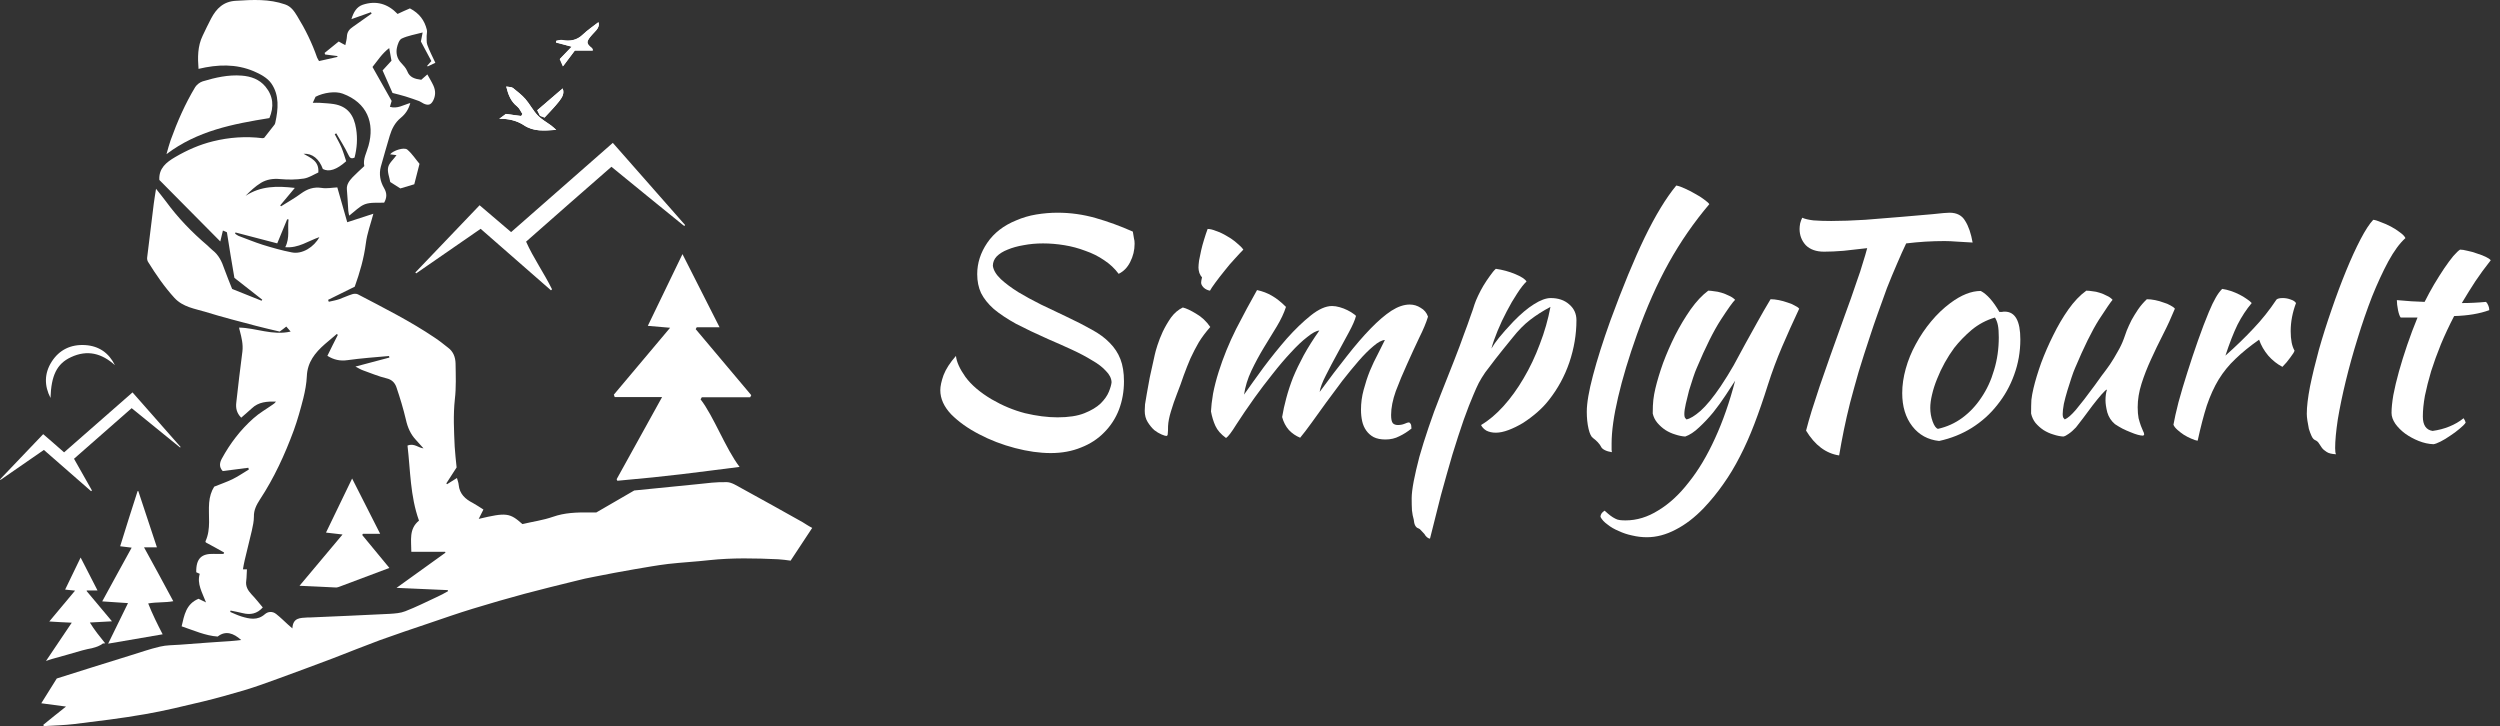
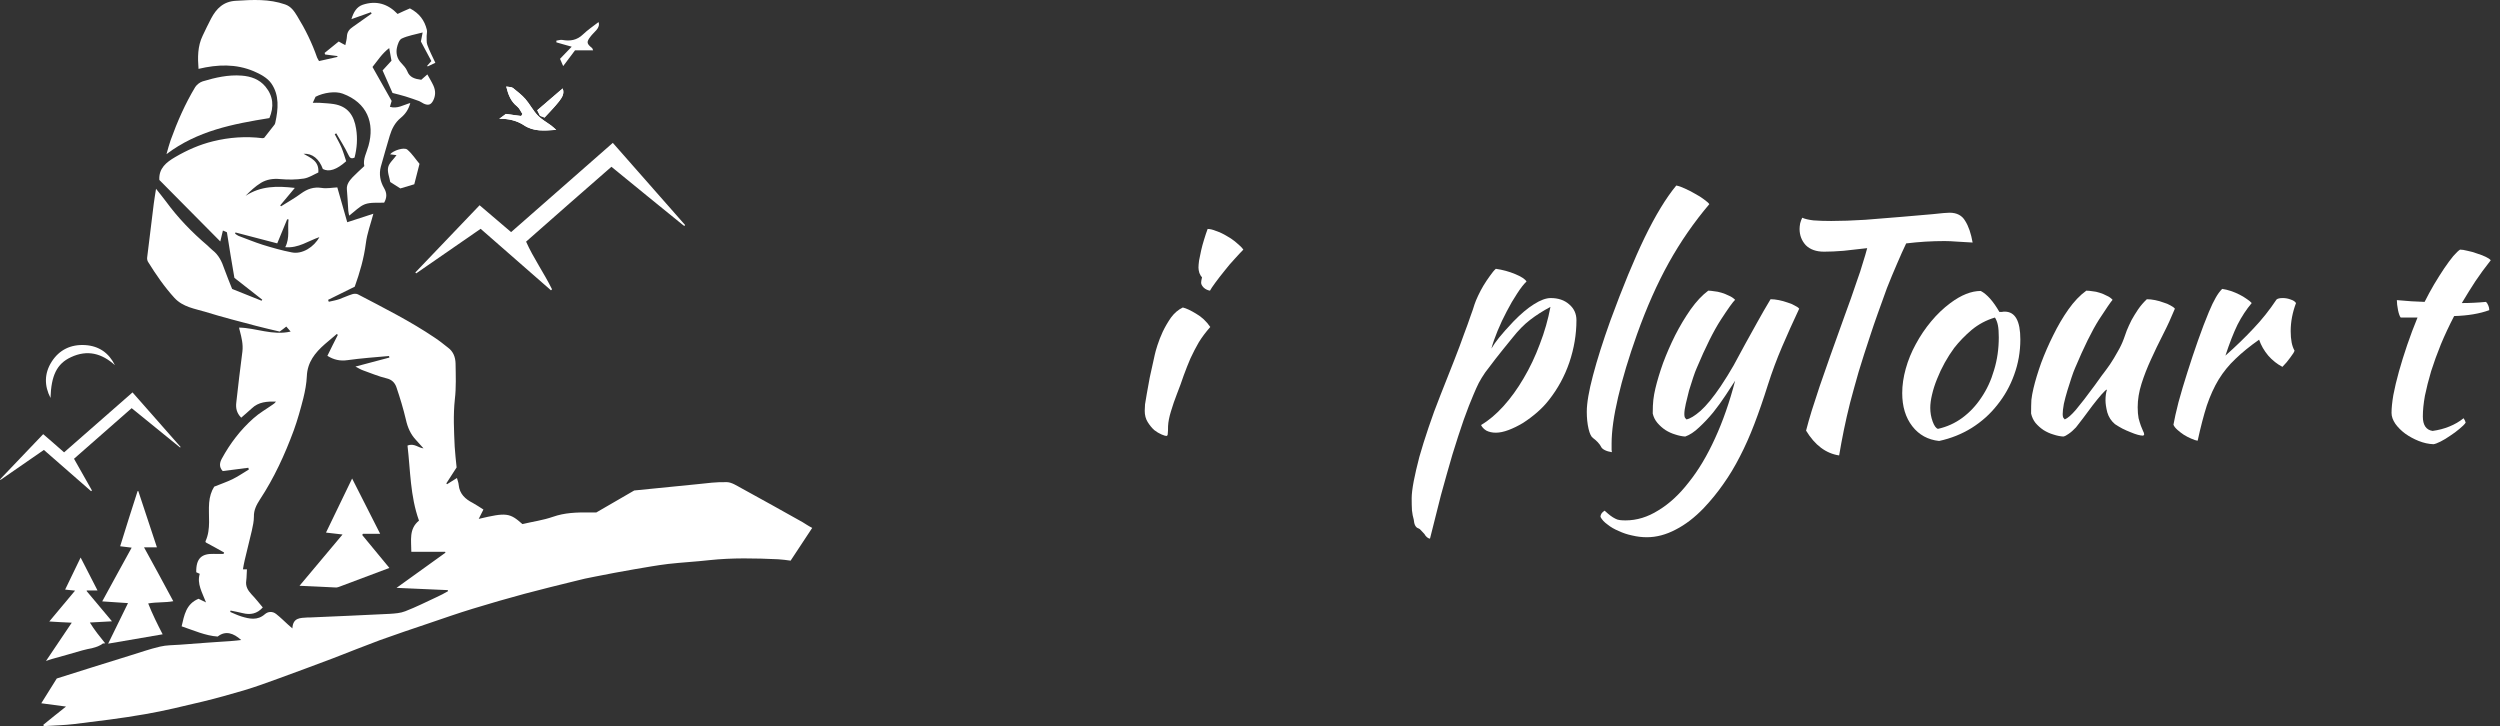
<svg xmlns="http://www.w3.org/2000/svg" width="100%" height="100%" viewBox="0 0 241 70" fill="none">
  <rect x="0" y="0" width="241" height="70" fill="#333333" stroke="none" />
-   <path d="M109.205 22.327C109.262 22.649 109.3 22.877 109.319 23.01C109.357 23.124 109.376 23.285 109.376 23.494C109.376 24.12 109.233 24.708 108.949 25.259C108.683 25.79 108.313 26.17 107.838 26.397C107.459 25.885 106.994 25.448 106.444 25.088C105.893 24.708 105.286 24.405 104.622 24.177C103.977 23.93 103.303 23.75 102.601 23.636C101.899 23.522 101.215 23.465 100.551 23.465C99.887 23.465 99.261 23.522 98.672 23.636C98.103 23.731 97.591 23.873 97.135 24.063C96.699 24.234 96.348 24.452 96.082 24.718C95.835 24.983 95.712 25.287 95.712 25.629C95.769 26.046 96.025 26.473 96.481 26.91C96.936 27.327 97.496 27.745 98.16 28.162C98.824 28.561 99.555 28.959 100.352 29.358C101.168 29.756 101.965 30.136 102.743 30.496C103.711 30.952 104.546 31.379 105.248 31.777C105.95 32.157 106.529 32.584 106.984 33.058C107.44 33.514 107.781 34.036 108.009 34.624C108.237 35.212 108.351 35.924 108.351 36.759C108.351 37.727 108.19 38.638 107.867 39.492C107.544 40.327 107.07 41.057 106.444 41.684C105.836 42.31 105.096 42.794 104.223 43.135C103.35 43.496 102.373 43.676 101.291 43.676C100.229 43.676 99.08 43.515 97.847 43.192C96.613 42.87 95.456 42.424 94.374 41.854C93.311 41.304 92.419 40.668 91.698 39.947C90.996 39.207 90.645 38.429 90.645 37.613C90.645 37.233 90.749 36.749 90.958 36.161C91.186 35.573 91.584 34.956 92.154 34.311C92.211 34.88 92.514 35.554 93.065 36.332C93.634 37.11 94.478 37.831 95.598 38.495C96.642 39.103 97.714 39.548 98.815 39.833C99.934 40.099 100.978 40.232 101.946 40.232C103.009 40.232 103.872 40.099 104.536 39.833C105.201 39.568 105.722 39.254 106.102 38.894C106.482 38.514 106.747 38.135 106.899 37.755C107.051 37.376 107.136 37.072 107.155 36.844C107.136 36.465 106.956 36.104 106.614 35.763C106.292 35.402 105.846 35.06 105.276 34.738C104.726 34.396 104.081 34.055 103.341 33.713C102.601 33.371 101.832 33.03 101.035 32.688C99.84 32.157 98.805 31.663 97.932 31.208C97.078 30.734 96.367 30.259 95.797 29.785C95.247 29.291 94.839 28.779 94.573 28.248C94.327 27.716 94.203 27.109 94.203 26.426C94.203 25.363 94.526 24.357 95.171 23.408C95.816 22.459 96.746 21.738 97.961 21.245C98.568 20.979 99.213 20.79 99.896 20.676C100.599 20.562 101.282 20.505 101.946 20.505C103.198 20.505 104.423 20.676 105.618 21.017C106.814 21.359 108.009 21.795 109.205 22.327Z" fill="white" />
  <path d="M110.352 39.605C110.352 39.435 110.362 39.226 110.381 38.979C110.419 38.714 110.476 38.372 110.552 37.954C110.627 37.518 110.722 36.996 110.836 36.389C110.969 35.782 111.13 35.051 111.32 34.197C111.358 34.007 111.444 33.703 111.576 33.286C111.709 32.868 111.88 32.432 112.089 31.977C112.316 31.502 112.582 31.047 112.886 30.61C113.208 30.174 113.588 29.851 114.024 29.642C114.347 29.718 114.774 29.918 115.305 30.24C115.837 30.544 116.292 30.971 116.672 31.521C116.235 32.015 115.865 32.508 115.562 33.001C115.277 33.495 115.011 34.007 114.765 34.538C114.537 35.07 114.319 35.62 114.11 36.19C113.92 36.759 113.702 37.357 113.455 37.983C113.246 38.514 113.057 39.065 112.886 39.634C112.715 40.184 112.62 40.668 112.601 41.086C112.601 41.427 112.592 41.664 112.573 41.797C112.573 41.949 112.525 42.025 112.43 42.025C112.354 42.025 112.203 41.978 111.975 41.883C111.747 41.788 111.51 41.645 111.263 41.456C111.035 41.247 110.827 40.991 110.637 40.687C110.447 40.383 110.352 40.023 110.352 39.605ZM115.789 27.251C115.789 27.137 115.818 26.967 115.875 26.739C115.78 26.644 115.694 26.502 115.619 26.312C115.562 26.122 115.533 25.951 115.533 25.799C115.533 25.629 115.552 25.401 115.59 25.116C115.647 24.813 115.713 24.49 115.789 24.148C115.865 23.807 115.96 23.456 116.074 23.095C116.188 22.716 116.302 22.374 116.416 22.07C116.643 22.07 116.918 22.137 117.241 22.27C117.583 22.384 117.924 22.545 118.266 22.754C118.607 22.943 118.921 23.162 119.205 23.408C119.49 23.636 119.708 23.854 119.86 24.063C119.651 24.272 119.376 24.566 119.034 24.945C118.693 25.306 118.361 25.695 118.038 26.113C117.715 26.511 117.421 26.891 117.156 27.251C116.89 27.612 116.719 27.868 116.643 28.02C116.416 27.982 116.216 27.887 116.045 27.735C115.875 27.564 115.789 27.403 115.789 27.251Z" fill="white" />
-   <path d="M133.504 32.774C133.201 32.793 132.831 32.992 132.394 33.371C131.958 33.732 131.483 34.206 130.971 34.795C130.478 35.364 129.956 36 129.405 36.702C128.874 37.404 128.352 38.106 127.84 38.808C127.346 39.492 126.881 40.137 126.445 40.744C126.008 41.351 125.638 41.835 125.335 42.196C124.917 42.025 124.557 41.778 124.253 41.456C123.949 41.114 123.731 40.697 123.598 40.203C123.693 39.615 123.826 39.008 123.997 38.381C124.168 37.736 124.386 37.072 124.652 36.389C124.936 35.706 125.278 34.994 125.676 34.254C126.094 33.495 126.597 32.698 127.185 31.863C126.9 31.882 126.511 32.09 126.018 32.489C125.524 32.868 124.993 33.371 124.424 33.998C123.854 34.605 123.266 35.298 122.659 36.076C122.052 36.835 121.482 37.584 120.951 38.325C120.249 39.311 119.661 40.175 119.186 40.915C118.731 41.655 118.399 42.092 118.19 42.224C117.696 41.864 117.355 41.475 117.165 41.057C116.975 40.64 116.833 40.175 116.738 39.662C116.757 39.207 116.823 38.638 116.937 37.954C117.07 37.271 117.25 36.569 117.478 35.848C117.915 34.463 118.474 33.087 119.158 31.72C119.86 30.354 120.533 29.102 121.179 27.963C121.71 28.077 122.184 28.257 122.602 28.504C123.038 28.75 123.494 29.111 123.968 29.585C123.779 30.174 123.484 30.8 123.086 31.464C122.687 32.109 122.27 32.793 121.833 33.514C121.397 34.235 120.998 34.975 120.638 35.734C120.277 36.493 120.04 37.262 119.926 38.04C120.458 37.281 121.084 36.408 121.805 35.421C122.545 34.434 123.295 33.504 124.054 32.631C124.832 31.758 125.6 31.018 126.359 30.411C127.119 29.804 127.802 29.5 128.409 29.5C128.637 29.5 128.883 29.538 129.149 29.614C129.415 29.69 129.662 29.785 129.889 29.899C130.117 30.012 130.307 30.126 130.459 30.24C130.61 30.335 130.696 30.411 130.715 30.468C130.62 30.848 130.392 31.369 130.032 32.033C129.69 32.679 129.32 33.362 128.921 34.083C128.523 34.804 128.153 35.506 127.811 36.19C127.47 36.854 127.27 37.385 127.213 37.784C128.143 36.512 129.016 35.364 129.832 34.339C130.648 33.295 131.417 32.404 132.138 31.663C132.859 30.923 133.523 30.354 134.131 29.956C134.757 29.557 135.345 29.358 135.896 29.358C136.275 29.358 136.626 29.462 136.949 29.671C137.29 29.861 137.528 30.145 137.66 30.525C137.49 31.094 137.205 31.777 136.806 32.574C136.427 33.371 136.038 34.216 135.639 35.108C135.241 35.981 134.88 36.844 134.558 37.698C134.254 38.552 134.102 39.321 134.102 40.004C134.102 40.403 134.159 40.668 134.273 40.801C134.387 40.915 134.548 40.972 134.757 40.972C134.985 40.972 135.193 40.934 135.383 40.858C135.592 40.763 135.744 40.716 135.839 40.716C135.952 40.791 136.019 40.886 136.038 41C136.057 41.114 136.066 41.218 136.066 41.313C135.687 41.617 135.298 41.864 134.899 42.053C134.501 42.262 134.055 42.367 133.561 42.367C133.106 42.367 132.726 42.291 132.423 42.139C132.138 41.987 131.901 41.778 131.711 41.513C131.521 41.247 131.388 40.943 131.313 40.602C131.237 40.26 131.199 39.89 131.199 39.492C131.199 38.846 131.284 38.211 131.455 37.584C131.626 36.939 131.825 36.332 132.053 35.763C132.299 35.174 132.556 34.633 132.821 34.14C133.087 33.628 133.315 33.172 133.504 32.774Z" fill="white" />
  <path d="M136.74 50.935C136.474 50.859 136.322 50.574 136.284 50.081C136.208 49.834 136.151 49.54 136.113 49.199C136.094 48.857 136.085 48.468 136.085 48.031C136.085 47.633 136.151 47.083 136.284 46.38C136.417 45.697 136.597 44.919 136.825 44.046C137.072 43.173 137.366 42.234 137.707 41.228C138.049 40.203 138.429 39.169 138.846 38.125C139.358 36.816 139.804 35.687 140.184 34.738C140.563 33.77 140.877 32.935 141.123 32.233C141.389 31.531 141.598 30.952 141.75 30.496C141.92 30.041 142.053 29.652 142.148 29.329C142.224 29.102 142.338 28.826 142.49 28.504C142.641 28.181 142.812 27.858 143.002 27.536C143.211 27.194 143.42 26.881 143.628 26.597C143.837 26.293 144.027 26.065 144.198 25.913C144.862 26.008 145.488 26.179 146.076 26.426C146.665 26.672 147.025 26.91 147.158 27.137C146.892 27.384 146.589 27.773 146.247 28.305C145.906 28.817 145.573 29.386 145.251 30.012C144.928 30.62 144.634 31.246 144.368 31.891C144.103 32.536 143.903 33.106 143.771 33.599C143.96 33.276 144.207 32.925 144.511 32.546C144.814 32.166 145.279 31.645 145.906 30.98C146.608 30.259 147.262 29.709 147.87 29.329C148.496 28.931 149.037 28.732 149.492 28.732C150.213 28.732 150.802 28.931 151.257 29.329C151.732 29.728 151.969 30.24 151.969 30.866C151.969 32.233 151.741 33.59 151.286 34.937C150.83 36.266 150.175 37.471 149.321 38.552C148.999 38.97 148.619 39.368 148.183 39.748C147.746 40.127 147.291 40.469 146.816 40.773C146.342 41.057 145.877 41.285 145.422 41.456C144.966 41.627 144.558 41.712 144.198 41.712C143.856 41.712 143.552 41.645 143.287 41.513C143.04 41.361 142.869 41.181 142.774 40.972C143.514 40.535 144.236 39.928 144.938 39.15C145.64 38.372 146.285 37.48 146.873 36.474C147.481 35.449 148.003 34.349 148.439 33.172C148.894 31.996 149.236 30.8 149.464 29.585C148.743 29.965 148.088 30.383 147.5 30.838C146.93 31.274 146.361 31.853 145.792 32.574C145.109 33.409 144.568 34.083 144.169 34.596C143.771 35.108 143.439 35.544 143.173 35.905C142.926 36.266 142.717 36.607 142.547 36.93C142.395 37.233 142.224 37.613 142.034 38.068C141.769 38.676 141.455 39.482 141.095 40.488C140.753 41.475 140.393 42.585 140.013 43.818C139.653 45.052 139.282 46.361 138.903 47.747C138.542 49.151 138.191 50.546 137.85 51.931C137.641 51.893 137.461 51.741 137.309 51.476C137.157 51.305 137.043 51.182 136.967 51.106C136.91 51.03 136.834 50.973 136.74 50.935Z" fill="white" />
  <path d="M152.966 39.691C152.966 38.856 153.166 37.689 153.564 36.19C153.963 34.671 154.523 32.907 155.244 30.895C156.42 27.688 157.521 25.021 158.546 22.896C159.589 20.752 160.605 19.082 161.592 17.886C161.819 17.924 162.094 18.019 162.417 18.171C162.759 18.323 163.091 18.493 163.413 18.683C163.736 18.854 164.021 19.034 164.267 19.224C164.533 19.414 164.704 19.566 164.78 19.679C163.3 21.425 162 23.304 160.88 25.316C159.76 27.327 158.736 29.633 157.806 32.233C157.009 34.472 156.401 36.493 155.984 38.296C155.566 40.08 155.358 41.57 155.358 42.765C155.358 43.088 155.358 43.287 155.358 43.363C155.358 43.439 155.367 43.515 155.386 43.591C155.12 43.553 154.893 43.486 154.703 43.391C154.513 43.297 154.39 43.183 154.333 43.05C154.295 42.955 154.19 42.813 154.02 42.623C153.849 42.452 153.697 42.319 153.564 42.224C153.393 42.111 153.251 41.816 153.137 41.342C153.023 40.849 152.966 40.298 152.966 39.691Z" fill="white" />
  <path d="M170.425 37.1C169.989 38.486 169.552 39.748 169.116 40.886C168.679 42.025 168.215 43.069 167.721 44.018C167.228 44.986 166.696 45.868 166.127 46.665C165.558 47.481 164.931 48.25 164.248 48.971C163.375 49.882 162.474 50.574 161.544 51.049C160.614 51.542 159.684 51.789 158.754 51.789C158.28 51.789 157.805 51.732 157.331 51.618C156.876 51.523 156.449 51.381 156.05 51.191C155.633 51.02 155.272 50.812 154.968 50.565C154.646 50.337 154.418 50.09 154.285 49.825C154.285 49.597 154.418 49.398 154.684 49.227C154.911 49.436 155.101 49.597 155.253 49.711C155.405 49.825 155.557 49.92 155.708 49.995C155.841 50.071 155.993 50.119 156.164 50.138C156.316 50.157 156.496 50.166 156.705 50.166C157.787 50.166 158.84 49.844 159.865 49.199C160.908 48.572 161.886 47.671 162.797 46.494C163.726 45.337 164.571 43.923 165.33 42.253C166.089 40.602 166.734 38.752 167.266 36.702C167.019 37.081 166.715 37.546 166.355 38.097C165.994 38.647 165.596 39.197 165.159 39.748C164.723 40.279 164.267 40.763 163.793 41.2C163.337 41.636 162.891 41.93 162.455 42.082C162.151 42.063 161.829 41.997 161.487 41.883C161.164 41.788 160.851 41.645 160.548 41.456C160.263 41.266 160.007 41.038 159.779 40.773C159.551 40.507 159.4 40.203 159.324 39.862C159.324 39.311 159.343 38.875 159.381 38.552C159.419 38.211 159.485 37.841 159.58 37.442C159.751 36.721 159.997 35.905 160.32 34.994C160.662 34.083 161.051 33.191 161.487 32.318C161.943 31.426 162.436 30.601 162.967 29.842C163.518 29.064 164.087 28.456 164.675 28.02C164.827 28.02 165.017 28.039 165.245 28.077C165.472 28.096 165.71 28.143 165.956 28.219C166.203 28.295 166.44 28.39 166.668 28.504C166.896 28.599 167.095 28.732 167.266 28.902C167.057 29.092 166.601 29.728 165.899 30.809C165.197 31.891 164.419 33.447 163.565 35.478C163.47 35.687 163.356 35.99 163.223 36.389C163.091 36.787 162.958 37.205 162.825 37.641C162.711 38.078 162.607 38.505 162.512 38.922C162.417 39.34 162.37 39.672 162.37 39.919C162.37 40.07 162.388 40.184 162.426 40.26C162.483 40.336 162.531 40.393 162.569 40.431C162.91 40.374 163.366 40.099 163.935 39.605C164.504 39.093 165.15 38.306 165.871 37.243C166.326 36.56 166.744 35.886 167.123 35.222C167.503 34.538 167.873 33.855 168.233 33.172C168.613 32.489 169.002 31.787 169.401 31.066C169.799 30.345 170.226 29.604 170.682 28.845C170.928 28.845 171.194 28.874 171.479 28.931C171.763 28.988 172.038 29.064 172.304 29.159C172.57 29.234 172.798 29.329 172.987 29.443C173.196 29.538 173.348 29.642 173.443 29.756C172.854 31.009 172.304 32.233 171.792 33.428C171.279 34.624 170.824 35.848 170.425 37.1Z" fill="white" />
  <path d="M175.841 24.262C175.082 24.262 174.494 24.054 174.076 23.636C173.678 23.2 173.479 22.678 173.479 22.07C173.479 21.919 173.498 21.738 173.535 21.53C173.592 21.321 173.659 21.141 173.735 20.989C173.981 21.103 174.342 21.188 174.816 21.245C175.31 21.283 175.879 21.302 176.524 21.302C177.492 21.302 178.583 21.264 179.798 21.188C181.032 21.093 182.208 20.998 183.328 20.903C184.447 20.808 185.434 20.723 186.288 20.647C187.142 20.552 187.693 20.505 187.939 20.505C188.641 20.505 189.144 20.77 189.448 21.302C189.771 21.814 190.008 22.507 190.16 23.38C189.666 23.342 189.173 23.314 188.679 23.294C188.205 23.257 187.797 23.238 187.455 23.238C186.848 23.238 186.231 23.257 185.605 23.294C184.998 23.332 184.381 23.389 183.755 23.465C183.489 24.016 183.195 24.67 182.872 25.43C182.55 26.17 182.227 26.948 181.904 27.764C181.601 28.58 181.307 29.396 181.022 30.212C180.737 31.009 180.491 31.73 180.282 32.375C179.864 33.628 179.494 34.785 179.172 35.848C178.868 36.911 178.593 37.907 178.346 38.837C178.118 39.748 177.919 40.621 177.748 41.456C177.578 42.291 177.426 43.107 177.293 43.904C176.022 43.714 174.959 42.917 174.105 41.513C174.257 40.924 174.437 40.289 174.646 39.605C174.873 38.903 175.13 38.116 175.414 37.243C175.718 36.351 176.069 35.345 176.467 34.225C176.866 33.106 177.321 31.834 177.834 30.411C178.024 29.88 178.223 29.329 178.432 28.76C178.64 28.172 178.84 27.593 179.029 27.023C179.238 26.454 179.418 25.904 179.57 25.372C179.741 24.841 179.883 24.357 179.997 23.921C179.2 24.016 178.441 24.101 177.72 24.177C177.018 24.234 176.392 24.262 175.841 24.262Z" fill="white" />
  <path d="M186.932 42.509C185.851 42.395 184.987 41.921 184.342 41.086C183.697 40.251 183.374 39.188 183.374 37.898C183.374 37.138 183.488 36.351 183.716 35.535C183.944 34.719 184.266 33.931 184.684 33.172C185.101 32.394 185.595 31.663 186.164 30.98C186.733 30.297 187.35 29.709 188.014 29.215C189.058 28.437 190.035 28.048 190.946 28.048C191.553 28.371 192.151 29.045 192.74 30.069C192.834 30.069 192.92 30.069 192.996 30.069C193.072 30.05 193.157 30.041 193.252 30.041C194.258 30.041 194.761 30.933 194.761 32.717C194.761 33.912 194.561 35.051 194.163 36.133C193.783 37.195 193.242 38.163 192.54 39.036C191.857 39.909 191.032 40.649 190.064 41.257C189.115 41.845 188.071 42.262 186.932 42.509ZM188.384 33.542C188.062 33.979 187.758 34.453 187.473 34.965C187.189 35.478 186.942 36 186.733 36.531C186.524 37.044 186.363 37.546 186.249 38.04C186.135 38.514 186.078 38.941 186.078 39.321C186.078 39.776 186.154 40.213 186.306 40.63C186.458 41.048 186.629 41.285 186.819 41.342C187.673 41.152 188.451 40.801 189.153 40.289C189.874 39.757 190.491 39.103 191.003 38.325C191.534 37.546 191.942 36.664 192.227 35.677C192.531 34.69 192.683 33.637 192.683 32.517C192.683 32.024 192.654 31.635 192.597 31.35C192.54 31.066 192.445 30.819 192.313 30.61C191.478 30.857 190.728 31.256 190.064 31.806C189.418 32.356 188.859 32.935 188.384 33.542Z" fill="white" />
  <path d="M203.881 40.886C203.521 40.583 203.274 40.203 203.141 39.748C203.027 39.292 202.97 38.903 202.97 38.581C202.97 38.182 203.018 37.841 203.113 37.556C203.037 37.556 202.866 37.708 202.6 38.011C202.335 38.315 202.04 38.676 201.718 39.093C201.414 39.511 201.111 39.919 200.807 40.317C200.503 40.716 200.276 41.01 200.124 41.2C199.877 41.465 199.64 41.674 199.412 41.826C199.203 41.978 199.033 42.063 198.9 42.082C198.596 42.063 198.273 41.997 197.932 41.883C197.609 41.788 197.296 41.645 196.992 41.456C196.708 41.266 196.452 41.038 196.224 40.773C196.015 40.507 195.873 40.203 195.797 39.862C195.797 39.33 195.806 38.894 195.825 38.552C195.863 38.211 195.93 37.841 196.025 37.442C196.195 36.721 196.442 35.905 196.765 34.994C197.106 34.083 197.495 33.191 197.932 32.318C198.368 31.426 198.852 30.601 199.384 29.842C199.934 29.064 200.513 28.456 201.12 28.02C201.291 28.02 201.49 28.039 201.718 28.077C201.946 28.096 202.173 28.143 202.401 28.219C202.648 28.295 202.875 28.39 203.084 28.504C203.312 28.599 203.502 28.732 203.654 28.902C203.483 29.092 203.046 29.728 202.344 30.809C201.661 31.891 200.892 33.447 200.038 35.478C199.943 35.687 199.83 35.99 199.697 36.389C199.564 36.787 199.431 37.205 199.298 37.641C199.165 38.078 199.052 38.505 198.957 38.922C198.881 39.34 198.843 39.672 198.843 39.919C198.843 40.07 198.862 40.184 198.9 40.26C198.957 40.336 199.004 40.393 199.042 40.431C199.327 40.317 199.687 40.004 200.124 39.492C200.56 38.979 201.167 38.192 201.946 37.129C202.135 36.863 202.354 36.56 202.6 36.218C202.866 35.876 203.132 35.516 203.397 35.136C203.663 34.738 203.91 34.33 204.137 33.912C204.384 33.495 204.583 33.077 204.735 32.66C204.811 32.432 204.906 32.166 205.02 31.863C205.153 31.54 205.305 31.208 205.475 30.866C205.665 30.525 205.874 30.183 206.102 29.842C206.348 29.481 206.633 29.149 206.956 28.845C207.202 28.845 207.468 28.874 207.753 28.931C208.037 28.988 208.303 29.064 208.55 29.159C208.815 29.234 209.043 29.329 209.233 29.443C209.423 29.538 209.565 29.642 209.66 29.756C209.318 30.591 208.939 31.417 208.521 32.233C208.104 33.049 207.715 33.855 207.354 34.652C206.994 35.431 206.69 36.209 206.443 36.987C206.196 37.765 206.073 38.524 206.073 39.264C206.073 39.662 206.102 40.014 206.159 40.317C206.234 40.602 206.31 40.849 206.386 41.057C206.462 41.247 206.529 41.408 206.586 41.541C206.661 41.674 206.699 41.788 206.699 41.883C206.699 41.902 206.68 41.93 206.642 41.968C206.623 41.987 206.604 41.997 206.586 41.997C206.453 41.997 206.282 41.968 206.073 41.911C205.864 41.854 205.627 41.769 205.361 41.655C205.115 41.56 204.859 41.446 204.593 41.313C204.346 41.181 204.109 41.038 203.881 40.886Z" fill="white" />
  <path d="M209.521 40.943C209.616 40.393 209.778 39.672 210.005 38.78C210.252 37.869 210.537 36.911 210.859 35.905C211.182 34.88 211.524 33.855 211.884 32.831C212.245 31.806 212.596 30.885 212.937 30.069C213.184 29.481 213.402 29.026 213.592 28.703C213.782 28.361 213.991 28.077 214.218 27.849C214.484 27.887 214.759 27.953 215.044 28.048C215.329 28.143 215.604 28.257 215.869 28.39C216.135 28.523 216.372 28.665 216.581 28.817C216.79 28.95 216.951 29.083 217.065 29.215C216.553 29.823 216.097 30.515 215.699 31.293C215.319 32.072 214.93 33.068 214.531 34.282C215.556 33.371 216.458 32.498 217.236 31.663C218.033 30.828 218.773 29.899 219.456 28.874C219.57 28.779 219.769 28.732 220.054 28.732C220.32 28.732 220.576 28.779 220.822 28.874C221.069 28.95 221.24 29.064 221.335 29.215C220.993 30.126 220.822 31.028 220.822 31.92C220.822 32.755 220.946 33.381 221.193 33.798C221.174 33.912 221.041 34.13 220.794 34.453C220.566 34.776 220.31 35.079 220.025 35.364C219.513 35.098 219.058 34.738 218.659 34.282C218.261 33.808 217.966 33.295 217.777 32.745C216.885 33.371 216.126 33.988 215.499 34.596C214.873 35.184 214.332 35.848 213.877 36.588C213.44 37.309 213.061 38.144 212.738 39.093C212.434 40.042 212.14 41.171 211.856 42.48C211.685 42.462 211.476 42.395 211.229 42.281C211.002 42.186 210.765 42.063 210.518 41.911C210.29 41.759 210.081 41.598 209.892 41.427C209.702 41.257 209.578 41.095 209.521 40.943Z" fill="white" />
-   <path d="M222.375 39.89C222.375 39.207 222.48 38.325 222.689 37.243C222.916 36.142 223.201 34.965 223.542 33.713C223.903 32.441 224.311 31.151 224.767 29.842C225.222 28.513 225.687 27.27 226.161 26.113C226.636 24.955 227.101 23.94 227.556 23.067C228.012 22.194 228.42 21.568 228.78 21.188C228.97 21.207 229.217 21.283 229.52 21.416C229.843 21.53 230.166 21.672 230.488 21.843C230.811 22.014 231.105 22.203 231.371 22.412C231.636 22.602 231.807 22.782 231.883 22.953C231.333 23.446 230.782 24.196 230.232 25.202C229.701 26.189 229.179 27.318 228.666 28.589C228.173 29.861 227.708 31.208 227.272 32.631C226.835 34.036 226.456 35.402 226.133 36.73C225.81 38.059 225.554 39.292 225.364 40.431C225.194 41.57 225.108 42.49 225.108 43.192C225.108 43.515 225.137 43.714 225.194 43.79C224.776 43.771 224.472 43.695 224.283 43.562C224.093 43.448 223.941 43.316 223.827 43.164C223.732 43.031 223.637 42.889 223.542 42.737C223.467 42.604 223.343 42.499 223.172 42.424C223.04 42.367 222.926 42.234 222.831 42.025C222.736 41.816 222.651 41.589 222.575 41.342C222.518 41.076 222.47 40.81 222.432 40.545C222.394 40.279 222.375 40.061 222.375 39.89Z" fill="white" />
  <path d="M231.427 30.61C231.332 30.496 231.246 30.259 231.17 29.899C231.095 29.519 231.057 29.196 231.057 28.931C231.55 28.969 232.024 29.007 232.48 29.045C232.935 29.064 233.353 29.083 233.732 29.102C234.017 28.532 234.321 27.972 234.643 27.422C234.985 26.853 235.308 26.34 235.611 25.885C235.934 25.41 236.228 25.012 236.494 24.689C236.778 24.367 236.996 24.158 237.148 24.063C237.338 24.063 237.575 24.101 237.86 24.177C238.164 24.234 238.467 24.319 238.771 24.433C239.075 24.528 239.35 24.632 239.596 24.746C239.843 24.86 240.014 24.974 240.109 25.088C239.539 25.809 239.046 26.483 238.629 27.109C238.23 27.716 237.794 28.418 237.319 29.215C237.699 29.215 238.078 29.206 238.458 29.187C238.856 29.168 239.255 29.14 239.653 29.102C239.748 29.196 239.824 29.32 239.881 29.472C239.938 29.604 239.966 29.747 239.966 29.899C239.037 30.24 237.907 30.43 236.579 30.468C236.105 31.379 235.678 32.29 235.298 33.201C234.937 34.093 234.624 34.956 234.359 35.791C234.112 36.626 233.913 37.414 233.761 38.154C233.628 38.894 233.562 39.558 233.562 40.146C233.562 40.981 233.875 41.446 234.501 41.541C235.07 41.465 235.611 41.323 236.124 41.114C236.636 40.905 237.091 40.64 237.49 40.317C237.604 40.488 237.67 40.63 237.689 40.744C237.575 40.915 237.376 41.114 237.091 41.342C236.826 41.57 236.532 41.788 236.209 41.997C235.886 42.224 235.573 42.414 235.27 42.566C234.966 42.718 234.738 42.803 234.586 42.822C234.112 42.803 233.638 42.699 233.163 42.509C232.689 42.319 232.252 42.082 231.854 41.797C231.474 41.513 231.161 41.2 230.914 40.858C230.668 40.497 230.544 40.146 230.544 39.805C230.544 39.349 230.601 38.78 230.715 38.097C230.848 37.395 231.028 36.636 231.256 35.819C231.484 35.004 231.749 34.15 232.053 33.258C232.357 32.366 232.689 31.483 233.049 30.61H231.427Z" fill="white" />
  <path d="M15.68 61.147C13.917 61.447 12.171 61.748 10.425 62.049C11.046 60.762 11.684 59.493 12.339 58.14C11.483 58.09 10.694 58.039 9.854 57.973C10.811 56.202 11.752 54.515 12.692 52.794C12.305 52.744 11.97 52.711 11.584 52.66C12.138 50.873 12.692 49.102 13.262 47.348C13.279 47.348 13.313 47.332 13.329 47.332C13.917 49.136 14.521 50.94 15.126 52.761C14.706 52.761 14.32 52.761 13.883 52.761C14.84 54.498 15.764 56.202 16.704 57.956C15.915 58.106 15.126 58.023 14.286 58.173C14.689 59.192 15.176 60.178 15.68 61.147Z" fill="white" />
  <path d="M6.917 60.027C6.161 59.994 5.49 59.961 4.751 59.91C5.59 58.908 6.396 57.956 7.236 56.937C6.9 56.904 6.598 56.87 6.279 56.837C6.766 55.818 7.269 54.799 7.773 53.746C8.327 54.815 8.847 55.851 9.401 56.92C9.032 56.92 8.696 56.92 8.377 56.92C8.36 56.937 8.36 56.954 8.344 56.97C9.149 57.922 9.955 58.891 10.794 59.894C10.056 59.927 9.384 59.977 8.663 60.011C9.099 60.729 9.603 61.347 10.14 62.015C10.039 62.015 9.955 62.032 9.922 62.032C9.3 62.5 8.579 62.5 7.924 62.7C6.967 62.984 5.993 63.251 5.036 63.519C4.835 63.569 4.65 63.652 4.432 63.719C5.255 62.483 6.077 61.28 6.917 60.027Z" fill="white" />
-   <path d="M63.825 38.278C62.214 38.278 60.736 38.278 59.259 38.278C59.226 38.194 59.192 38.111 59.175 38.044C60.938 35.939 62.717 33.834 64.598 31.596C63.809 31.529 63.154 31.479 62.449 31.412C63.557 29.107 64.648 26.852 65.79 24.496C67.015 26.902 68.156 29.157 69.365 31.546C68.543 31.546 67.854 31.546 67.166 31.546C67.132 31.613 67.099 31.663 67.065 31.73C68.845 33.851 70.641 35.972 72.421 38.094C72.387 38.161 72.353 38.228 72.32 38.294C70.759 38.294 69.197 38.294 67.653 38.294C67.619 38.361 67.586 38.428 67.535 38.495C68.794 40.115 69.953 43.256 71.296 45.01C66.78 45.578 64.782 45.878 59.511 46.346C59.494 46.296 59.461 46.246 59.444 46.196C60.871 43.623 62.298 41.034 63.825 38.278Z" fill="white" />
  <path d="M17.358 43.139C15.814 41.886 14.286 40.633 12.691 39.347C10.828 40.984 8.998 42.588 7.135 44.225C7.722 45.26 8.293 46.279 8.864 47.282C8.83 47.298 8.813 47.332 8.78 47.349C7.269 46.029 5.775 44.726 4.23 43.373C2.837 44.342 1.444 45.294 0.05 46.263C0.034 46.246 0.017 46.229 0 46.213C1.377 44.776 2.77 43.323 4.163 41.853C4.852 42.437 5.506 43.022 6.178 43.607C8.394 41.669 10.559 39.764 12.775 37.827C14.336 39.597 15.864 41.335 17.409 43.089C17.409 43.089 17.392 43.105 17.358 43.139Z" fill="white" />
  <path d="M46.333 22.057C44.218 23.527 42.17 24.931 40.122 26.351C40.088 26.317 40.072 26.3 40.038 26.267C42.103 24.112 44.151 21.957 46.233 19.786C47.29 20.688 48.281 21.523 49.271 22.375C52.595 19.451 55.801 16.645 59.075 13.772C61.425 16.445 63.742 19.067 66.042 21.69C66.008 21.723 65.975 21.757 65.958 21.79C63.658 19.919 61.341 18.048 58.941 16.077C56.221 18.449 53.518 20.821 50.715 23.294C51.42 24.881 52.444 26.317 53.216 27.887C53.183 27.921 53.149 27.954 53.115 27.988C50.866 26.016 48.616 24.045 46.333 22.057Z" fill="white" />
  <path d="M77.373 50.339C75.409 49.236 73.428 48.133 71.447 47.048C71.011 46.814 70.541 46.496 70.087 46.48C69.114 46.446 68.14 46.58 67.183 46.68C65.169 46.881 63.137 47.081 61.14 47.282C59.914 47.983 58.706 48.685 57.48 49.403C57.245 49.403 57.01 49.403 56.775 49.403C55.6 49.386 54.442 49.42 53.3 49.821C52.343 50.155 51.336 50.288 50.362 50.522C49.137 49.437 48.818 49.386 46.149 50.021C46.316 49.687 46.451 49.42 46.602 49.119C46.233 48.885 45.914 48.668 45.578 48.484C44.856 48.117 44.302 47.616 44.218 46.747C44.201 46.513 44.101 46.296 44.05 46.079C43.714 46.296 43.395 46.48 43.093 46.68C43.077 46.647 43.043 46.63 43.026 46.597C43.379 46.062 43.714 45.544 44.017 45.06C43.95 44.342 43.865 43.69 43.832 43.055C43.765 41.535 43.681 40.015 43.849 38.478C43.983 37.342 43.933 36.173 43.916 35.02C43.899 34.436 43.698 33.884 43.194 33.517C42.774 33.183 42.355 32.849 41.901 32.548C39.551 30.961 37.016 29.692 34.498 28.372C34.364 28.305 34.129 28.305 33.978 28.355C33.541 28.489 33.122 28.689 32.702 28.84C32.383 28.956 32.03 29.007 31.695 29.09C31.678 29.023 31.661 28.973 31.628 28.906C32.484 28.489 33.323 28.071 34.196 27.637C34.683 26.284 35.086 24.897 35.27 23.444C35.388 22.492 35.74 21.573 35.992 20.604C35.187 20.871 34.364 21.139 33.474 21.423C33.155 20.287 32.836 19.201 32.517 18.065C32.047 18.082 31.51 18.199 31.006 18.115C30.234 17.998 29.63 18.215 29.026 18.65C28.421 19.101 27.75 19.468 27.095 19.886C27.061 19.852 27.045 19.819 27.011 19.802C27.464 19.251 27.934 18.7 28.421 18.115C26.709 17.915 25.131 17.915 23.67 18.884C24.14 18.399 24.61 17.965 25.148 17.631C25.702 17.297 26.323 17.196 27.011 17.263C27.767 17.33 28.539 17.33 29.294 17.213C29.798 17.13 30.268 16.812 30.688 16.628C30.771 15.526 29.982 15.242 29.261 14.824C30.117 14.774 30.771 15.325 31.124 16.294C31.712 16.595 32.433 16.378 33.373 15.543C33.239 15.142 33.105 14.674 32.92 14.223C32.736 13.789 32.484 13.371 32.266 12.937C32.316 12.903 32.366 12.886 32.416 12.853C32.803 13.538 33.239 14.19 33.575 14.908C33.726 15.225 33.843 15.342 34.179 15.192C34.414 14.273 34.481 13.354 34.33 12.419C34.129 11.133 33.541 10.247 32.165 10.03C31.728 9.963 31.292 9.947 30.838 9.913C30.637 9.896 30.419 9.913 30.15 9.913C30.268 9.663 30.352 9.479 30.419 9.328C31.191 8.928 32.333 8.76 33.038 9.028C35.388 9.896 36.143 11.851 35.522 14.056C35.338 14.724 34.968 15.342 35.119 16.01C34.7 16.411 34.33 16.729 33.995 17.079C33.692 17.413 33.39 17.764 33.441 18.282C33.508 18.95 33.525 19.635 33.575 20.32C33.592 20.471 33.625 20.621 33.659 20.788C34.213 20.37 34.649 19.886 35.187 19.685C35.74 19.485 36.395 19.568 37.033 19.535C37.285 19.084 37.335 18.65 37.016 18.115C36.664 17.514 36.513 16.796 36.714 16.06C36.999 15.075 37.268 14.073 37.57 13.087C37.772 12.419 38.074 11.817 38.645 11.35C39.098 10.982 39.4 10.514 39.551 9.93C38.88 10.114 38.309 10.514 37.587 10.297C37.654 10.08 37.705 9.913 37.755 9.729C37.134 8.644 36.529 7.574 35.908 6.455C36.395 5.854 36.815 5.169 37.52 4.634C37.604 5.119 37.671 5.47 37.738 5.854C37.453 6.155 37.184 6.455 36.882 6.789C37.201 7.524 37.52 8.243 37.839 8.961C38.292 9.078 38.695 9.178 39.081 9.295C39.534 9.429 39.971 9.596 40.407 9.746C40.558 9.813 40.693 9.913 40.861 9.997C41.28 10.18 41.532 10.114 41.75 9.713C42.002 9.228 42.002 8.744 41.784 8.259C41.616 7.892 41.398 7.541 41.196 7.174C40.995 7.341 40.793 7.524 40.609 7.691C39.988 7.608 39.484 7.474 39.249 6.839C39.132 6.555 38.897 6.305 38.678 6.071C38.275 5.653 38.158 5.136 38.259 4.618C38.326 4.3 38.477 3.833 38.729 3.716C39.333 3.432 40.004 3.331 40.743 3.131C40.659 3.549 40.609 3.833 40.575 4C40.944 4.701 41.28 5.303 41.583 5.887C41.415 6.088 41.297 6.221 41.18 6.338C41.196 6.355 41.213 6.388 41.23 6.405C41.465 6.288 41.717 6.171 41.969 6.054C41.683 5.436 41.398 4.902 41.196 4.334C41.096 4.066 41.146 3.749 41.129 3.465C41.129 3.265 41.196 3.064 41.146 2.864C40.928 1.978 40.441 1.293 39.518 0.809C39.165 0.959 38.745 1.143 38.326 1.344C37.402 0.375 36.278 0.024 34.968 0.458C34.381 0.659 34.078 1.177 33.877 1.845C34.565 1.594 35.17 1.394 35.757 1.177C35.774 1.227 35.791 1.26 35.824 1.31C35.22 1.728 34.633 2.162 34.028 2.58C33.676 2.814 33.457 3.081 33.441 3.532C33.424 3.799 33.357 4.05 33.289 4.35C33.054 4.234 32.887 4.133 32.652 4C32.198 4.367 31.745 4.735 31.292 5.102C31.309 5.152 31.325 5.202 31.342 5.252C31.728 5.303 32.131 5.353 32.517 5.403C32.517 5.436 32.534 5.47 32.534 5.486C31.947 5.62 31.376 5.754 30.755 5.887C30.704 5.787 30.62 5.67 30.57 5.553C30.083 4.15 29.428 2.814 28.656 1.561C28.371 1.093 28.069 0.625 27.481 0.425C25.937 -0.11 24.375 -0.026 22.781 0.074C21.555 0.124 20.867 0.809 20.346 1.795C20.061 2.329 19.809 2.88 19.541 3.432C19.037 4.467 19.054 5.553 19.138 6.639C20.968 6.205 22.747 6.138 24.476 6.873C25.097 7.14 25.785 7.508 26.155 8.042C26.944 9.178 26.826 10.514 26.541 11.817C26.524 11.884 26.507 11.951 26.474 12.001C26.138 12.435 25.802 12.87 25.467 13.287C25.399 13.304 25.349 13.321 25.299 13.321C23.687 13.12 22.092 13.237 20.531 13.622C19.238 13.939 18.03 14.473 16.888 15.142C16.032 15.643 15.293 16.227 15.361 17.347C17.308 19.318 19.272 21.289 21.236 23.277C21.32 22.943 21.387 22.609 21.488 22.224C21.689 22.308 21.807 22.358 21.874 22.392C22.109 23.895 22.344 25.332 22.596 26.785C23.486 27.486 24.392 28.188 25.282 28.89C25.265 28.923 25.232 28.956 25.215 28.99C24.291 28.622 23.368 28.255 22.378 27.854C22.143 27.253 21.857 26.584 21.622 25.916C21.387 25.215 21.085 24.58 20.481 24.112C20.313 23.979 20.162 23.811 19.994 23.661C18.5 22.392 17.157 21.005 15.998 19.418C15.713 19.034 15.411 18.666 15.042 18.199C14.958 18.767 14.874 19.201 14.823 19.635C14.605 21.372 14.387 23.11 14.185 24.83C14.169 24.964 14.202 25.148 14.286 25.265C15.042 26.484 15.847 27.654 16.821 28.723C17.644 29.608 18.785 29.758 19.843 30.076C21.454 30.577 23.1 30.994 24.745 31.429C25.5 31.629 26.256 31.796 26.961 31.963C27.212 31.78 27.397 31.646 27.599 31.479C27.716 31.613 27.834 31.746 28.018 31.963C26.272 32.364 24.694 31.613 23.049 31.579C23.066 31.696 23.083 31.78 23.116 31.88C23.284 32.531 23.452 33.183 23.368 33.884C23.15 35.522 22.965 37.158 22.781 38.779C22.713 39.313 22.797 39.798 23.251 40.266C23.603 39.948 23.939 39.681 24.258 39.38C24.929 38.729 25.752 38.695 26.608 38.712C26.524 38.829 26.424 38.913 26.323 38.979C25.685 39.43 24.997 39.815 24.426 40.332C23.183 41.435 22.176 42.755 21.387 44.208C21.186 44.575 21.085 45.01 21.471 45.411C22.294 45.31 23.116 45.194 23.939 45.093C23.956 45.143 23.973 45.21 23.989 45.26C23.469 45.578 22.948 45.928 22.411 46.196C21.857 46.463 21.27 46.663 20.649 46.914C20.363 47.365 20.212 47.883 20.162 48.468C20.061 49.704 20.363 50.99 19.809 52.176C19.793 52.193 19.826 52.243 19.843 52.293C20.43 52.61 21.018 52.928 21.605 53.262C21.589 53.312 21.572 53.362 21.555 53.395C21.236 53.395 20.917 53.412 20.598 53.395C19.49 53.362 18.886 53.78 18.919 55.166C19.003 55.2 19.104 55.25 19.255 55.316C18.97 56.285 19.49 57.104 19.86 58.073C19.524 57.906 19.306 57.806 19.138 57.722C17.929 58.223 17.761 59.309 17.509 60.378C18.701 60.779 19.793 61.28 20.984 61.364C21.74 60.762 22.512 61.03 23.251 61.698C22.948 61.731 22.713 61.765 22.462 61.781C20.766 61.898 19.054 62.015 17.358 62.149C16.704 62.199 16.049 62.182 15.428 62.333C14.421 62.566 13.447 62.917 12.456 63.218C10.123 63.936 7.806 64.671 5.473 65.406C4.986 66.191 4.499 66.96 3.979 67.795C4.801 67.912 5.54 67.995 6.363 68.112C5.574 68.73 4.885 69.298 4.18 69.866C4.197 69.916 4.197 69.95 4.214 70C5.187 69.933 6.178 69.916 7.152 69.799C9.435 69.516 11.718 69.248 13.984 68.847C15.847 68.53 17.711 68.062 19.557 67.628C20.867 67.311 22.176 66.943 23.486 66.559C24.661 66.208 25.802 65.79 26.944 65.373C28.69 64.738 30.436 64.087 32.165 63.435C33.642 62.867 35.119 62.266 36.613 61.715C38.175 61.147 39.736 60.629 41.314 60.094C42.741 59.61 44.168 59.108 45.595 58.674C47.24 58.173 48.902 57.689 50.581 57.238C52.192 56.803 53.804 56.419 55.415 56.018C56.053 55.851 56.708 55.701 57.363 55.584C58.622 55.333 59.864 55.099 61.123 54.882C62.214 54.699 63.305 54.498 64.413 54.364C65.74 54.214 67.066 54.147 68.392 53.997C70.591 53.763 72.79 53.813 75.006 53.913C75.409 53.93 75.812 53.997 76.215 54.047C76.92 52.978 77.608 51.942 78.296 50.89C77.877 50.673 77.625 50.489 77.373 50.339ZM25.316 23.594C24.526 23.344 23.771 23.026 22.999 22.742C22.881 22.692 22.781 22.609 22.663 22.525C22.68 22.492 22.68 22.458 22.697 22.408C24.04 22.759 25.383 23.11 26.726 23.461C27.078 22.592 27.38 21.857 27.683 21.139C27.733 21.139 27.783 21.155 27.817 21.155C27.699 22.024 27.968 22.909 27.498 23.828C28.774 23.945 29.731 23.21 30.788 22.859C30.285 23.795 29.143 24.546 28.119 24.329C27.162 24.145 26.239 23.878 25.316 23.594ZM42.103 57.555C41.096 58.023 40.105 58.524 39.064 58.925C38.611 59.108 38.074 59.142 37.57 59.175C35.002 59.309 32.417 59.409 29.831 59.526C29.764 59.526 29.697 59.526 29.63 59.526C28.975 59.576 28.236 59.509 28.186 60.578C27.985 60.411 27.884 60.328 27.783 60.228C27.397 59.877 27.028 59.509 26.625 59.192C26.272 58.908 25.836 58.941 25.534 59.209C24.812 59.843 24.04 59.66 23.267 59.426C22.898 59.309 22.546 59.142 22.193 58.992C22.21 58.941 22.21 58.908 22.227 58.858C22.613 58.941 23.016 59.008 23.402 59.108C24.14 59.292 24.778 59.175 25.332 58.557C24.963 58.123 24.627 57.689 24.241 57.288C23.889 56.904 23.654 56.519 23.738 55.968C23.788 55.617 23.771 55.266 23.805 54.882C23.704 54.882 23.586 54.882 23.419 54.882C23.469 54.581 23.519 54.298 23.586 54.014C23.805 53.061 24.056 52.109 24.275 51.157C24.375 50.706 24.476 50.255 24.476 49.804C24.459 49.169 24.728 48.668 25.047 48.167C26.424 46.079 27.464 43.807 28.32 41.485C28.69 40.466 28.975 39.43 29.244 38.378C29.412 37.693 29.546 36.975 29.579 36.273C29.63 34.92 30.369 34.001 31.325 33.166C31.695 32.849 32.081 32.531 32.467 32.197C32.501 32.231 32.534 32.247 32.568 32.281C32.232 32.949 31.896 33.6 31.56 34.302C32.181 34.686 32.786 34.82 33.491 34.72C34.817 34.536 36.16 34.436 37.503 34.319C37.52 34.369 37.52 34.419 37.537 34.469C36.479 34.753 35.422 35.037 34.263 35.338C34.548 35.488 34.767 35.622 35.002 35.705C35.757 35.972 36.496 36.29 37.268 36.474C37.772 36.591 38.057 36.891 38.208 37.309C38.561 38.344 38.88 39.397 39.132 40.466C39.299 41.218 39.585 41.869 40.105 42.42C40.34 42.671 40.575 42.955 40.827 43.222C40.357 43.189 39.92 42.688 39.283 42.955C39.568 45.361 39.534 47.799 40.391 50.188C39.4 50.99 39.652 52.093 39.652 53.195C40.777 53.195 41.834 53.195 42.909 53.195C42.925 53.228 42.942 53.262 42.942 53.279C41.398 54.381 39.853 55.5 38.225 56.67C39.937 56.753 41.549 56.82 43.16 56.887C43.177 56.92 43.177 56.954 43.194 56.987C42.825 57.204 42.472 57.388 42.103 57.555Z" fill="white" />
  <path d="M25.584 8.343C24.997 7.641 24.191 7.357 23.301 7.29C22.009 7.19 20.766 7.474 19.541 7.842C19.272 7.925 18.97 8.159 18.819 8.393C17.845 10.013 17.09 11.734 16.452 13.505C16.301 13.922 16.2 14.34 16.049 14.858C19.037 12.603 22.445 11.951 25.97 11.383C26.424 10.297 26.357 9.278 25.584 8.343Z" fill="white" />
  <path d="M37.62 17.547C37.973 17.764 38.309 17.982 38.594 18.165C39.047 18.032 39.434 17.915 39.937 17.764C40.072 17.213 40.239 16.578 40.441 15.793C40.072 15.359 39.736 14.824 39.266 14.423C38.947 14.156 37.889 14.524 37.604 14.874C37.805 14.908 38.023 14.925 38.225 14.958C37.923 15.376 37.503 15.726 37.419 16.127C37.318 16.562 37.537 17.063 37.62 17.547Z" fill="white" />
  <path d="M4.869 38.361C4.264 37.192 4.264 36.006 4.969 34.887C5.708 33.717 6.833 33.183 8.209 33.266C9.536 33.35 10.492 34.018 11.08 35.204C9.821 34.068 8.428 33.684 6.833 34.436C5.473 35.071 4.936 36.206 4.869 38.361Z" fill="white" />
  <path d="M48.767 10.982C48.582 11.116 48.347 11.283 48.129 11.45C49.019 11.433 49.825 11.634 50.496 12.068C51.453 12.703 52.444 12.602 53.619 12.519C53.4 12.319 53.266 12.202 53.132 12.101C52.695 11.784 52.192 11.517 51.822 11.116C51.369 10.648 51.084 10.047 50.647 9.546C50.295 9.145 49.858 8.811 49.439 8.476C49.304 8.376 49.086 8.393 48.801 8.343C49.002 9.161 49.254 9.779 49.858 10.264C50.077 10.431 50.194 10.732 50.362 10.982C50.328 11.049 50.278 11.116 50.244 11.183C49.791 11.133 49.321 11.066 48.767 10.982Z" fill="white" />
-   <path d="M55.113 4.501C54.659 4.968 54.307 5.336 53.954 5.704C54.055 5.954 54.139 6.138 54.257 6.405C54.659 5.854 55.029 5.386 55.398 4.885C55.969 4.885 56.54 4.885 57.144 4.885C57.077 4.768 57.077 4.685 57.026 4.651C56.523 4.25 56.489 4.066 56.875 3.582C57.06 3.348 57.278 3.164 57.463 2.931C57.681 2.68 57.765 2.413 57.664 2.162C57.161 2.563 56.624 2.914 56.17 3.348C55.583 3.916 54.928 4.016 54.173 3.883C53.988 3.849 53.786 3.916 53.602 3.95C53.602 4 53.602 4.05 53.602 4.117C54.072 4.217 54.508 4.35 55.113 4.501Z" fill="white" />
  <path d="M52.494 11.333C52.981 10.799 53.468 10.314 53.887 9.779C54.156 9.429 54.441 9.028 54.24 8.527C53.417 9.228 52.595 9.93 51.789 10.631C51.889 10.849 51.974 10.999 52.057 11.166C52.242 11.233 52.41 11.3 52.494 11.333Z" fill="white" />
  <path d="M48.767 10.982C49.321 11.066 49.791 11.116 50.244 11.183C50.278 11.116 50.328 11.049 50.362 10.982C50.194 10.748 50.077 10.448 49.858 10.264C49.254 9.796 49.002 9.161 48.801 8.343C49.086 8.393 49.304 8.376 49.439 8.476C49.858 8.811 50.295 9.145 50.647 9.546C51.067 10.03 51.369 10.631 51.822 11.116C52.192 11.5 52.695 11.767 53.132 12.101C53.266 12.202 53.384 12.319 53.619 12.519C52.444 12.602 51.453 12.703 50.496 12.068C49.825 11.617 49.002 11.433 48.129 11.45C48.347 11.3 48.582 11.133 48.767 10.982Z" fill="white" />
  <path d="M55.112 4.501C54.525 4.334 54.072 4.217 53.635 4.083C53.635 4.033 53.635 3.983 53.635 3.916C53.82 3.899 54.021 3.816 54.206 3.849C54.961 3.983 55.616 3.883 56.203 3.315C56.657 2.88 57.177 2.53 57.697 2.129C57.798 2.379 57.714 2.647 57.496 2.897C57.311 3.114 57.076 3.315 56.908 3.549C56.522 4.05 56.556 4.217 57.06 4.618C57.11 4.651 57.127 4.735 57.177 4.852C56.573 4.852 56.002 4.852 55.431 4.852C55.062 5.353 54.693 5.837 54.29 6.372C54.172 6.104 54.088 5.921 53.987 5.67C54.306 5.336 54.659 4.968 55.112 4.501Z" fill="white" />
  <path d="M52.494 11.333C52.41 11.3 52.242 11.233 52.057 11.166C51.974 11.016 51.889 10.849 51.789 10.631C52.595 9.93 53.417 9.228 54.24 8.527C54.441 9.028 54.156 9.429 53.887 9.779C53.468 10.314 52.981 10.799 52.494 11.333Z" fill="white" />
  <path d="M33.021 51.525C32.467 51.458 31.997 51.408 31.426 51.341C32.282 49.57 33.105 47.883 33.944 46.129C34.851 47.933 35.74 49.654 36.647 51.458C36.026 51.458 35.505 51.458 34.985 51.458C34.968 51.491 34.934 51.541 34.918 51.575C35.774 52.61 36.647 53.663 37.537 54.749C35.875 55.367 34.297 55.968 32.735 56.553C32.635 56.586 32.517 56.636 32.416 56.636C31.292 56.586 30.15 56.519 28.874 56.469C30.284 54.782 31.644 53.178 33.021 51.525Z" fill="white" />
</svg>